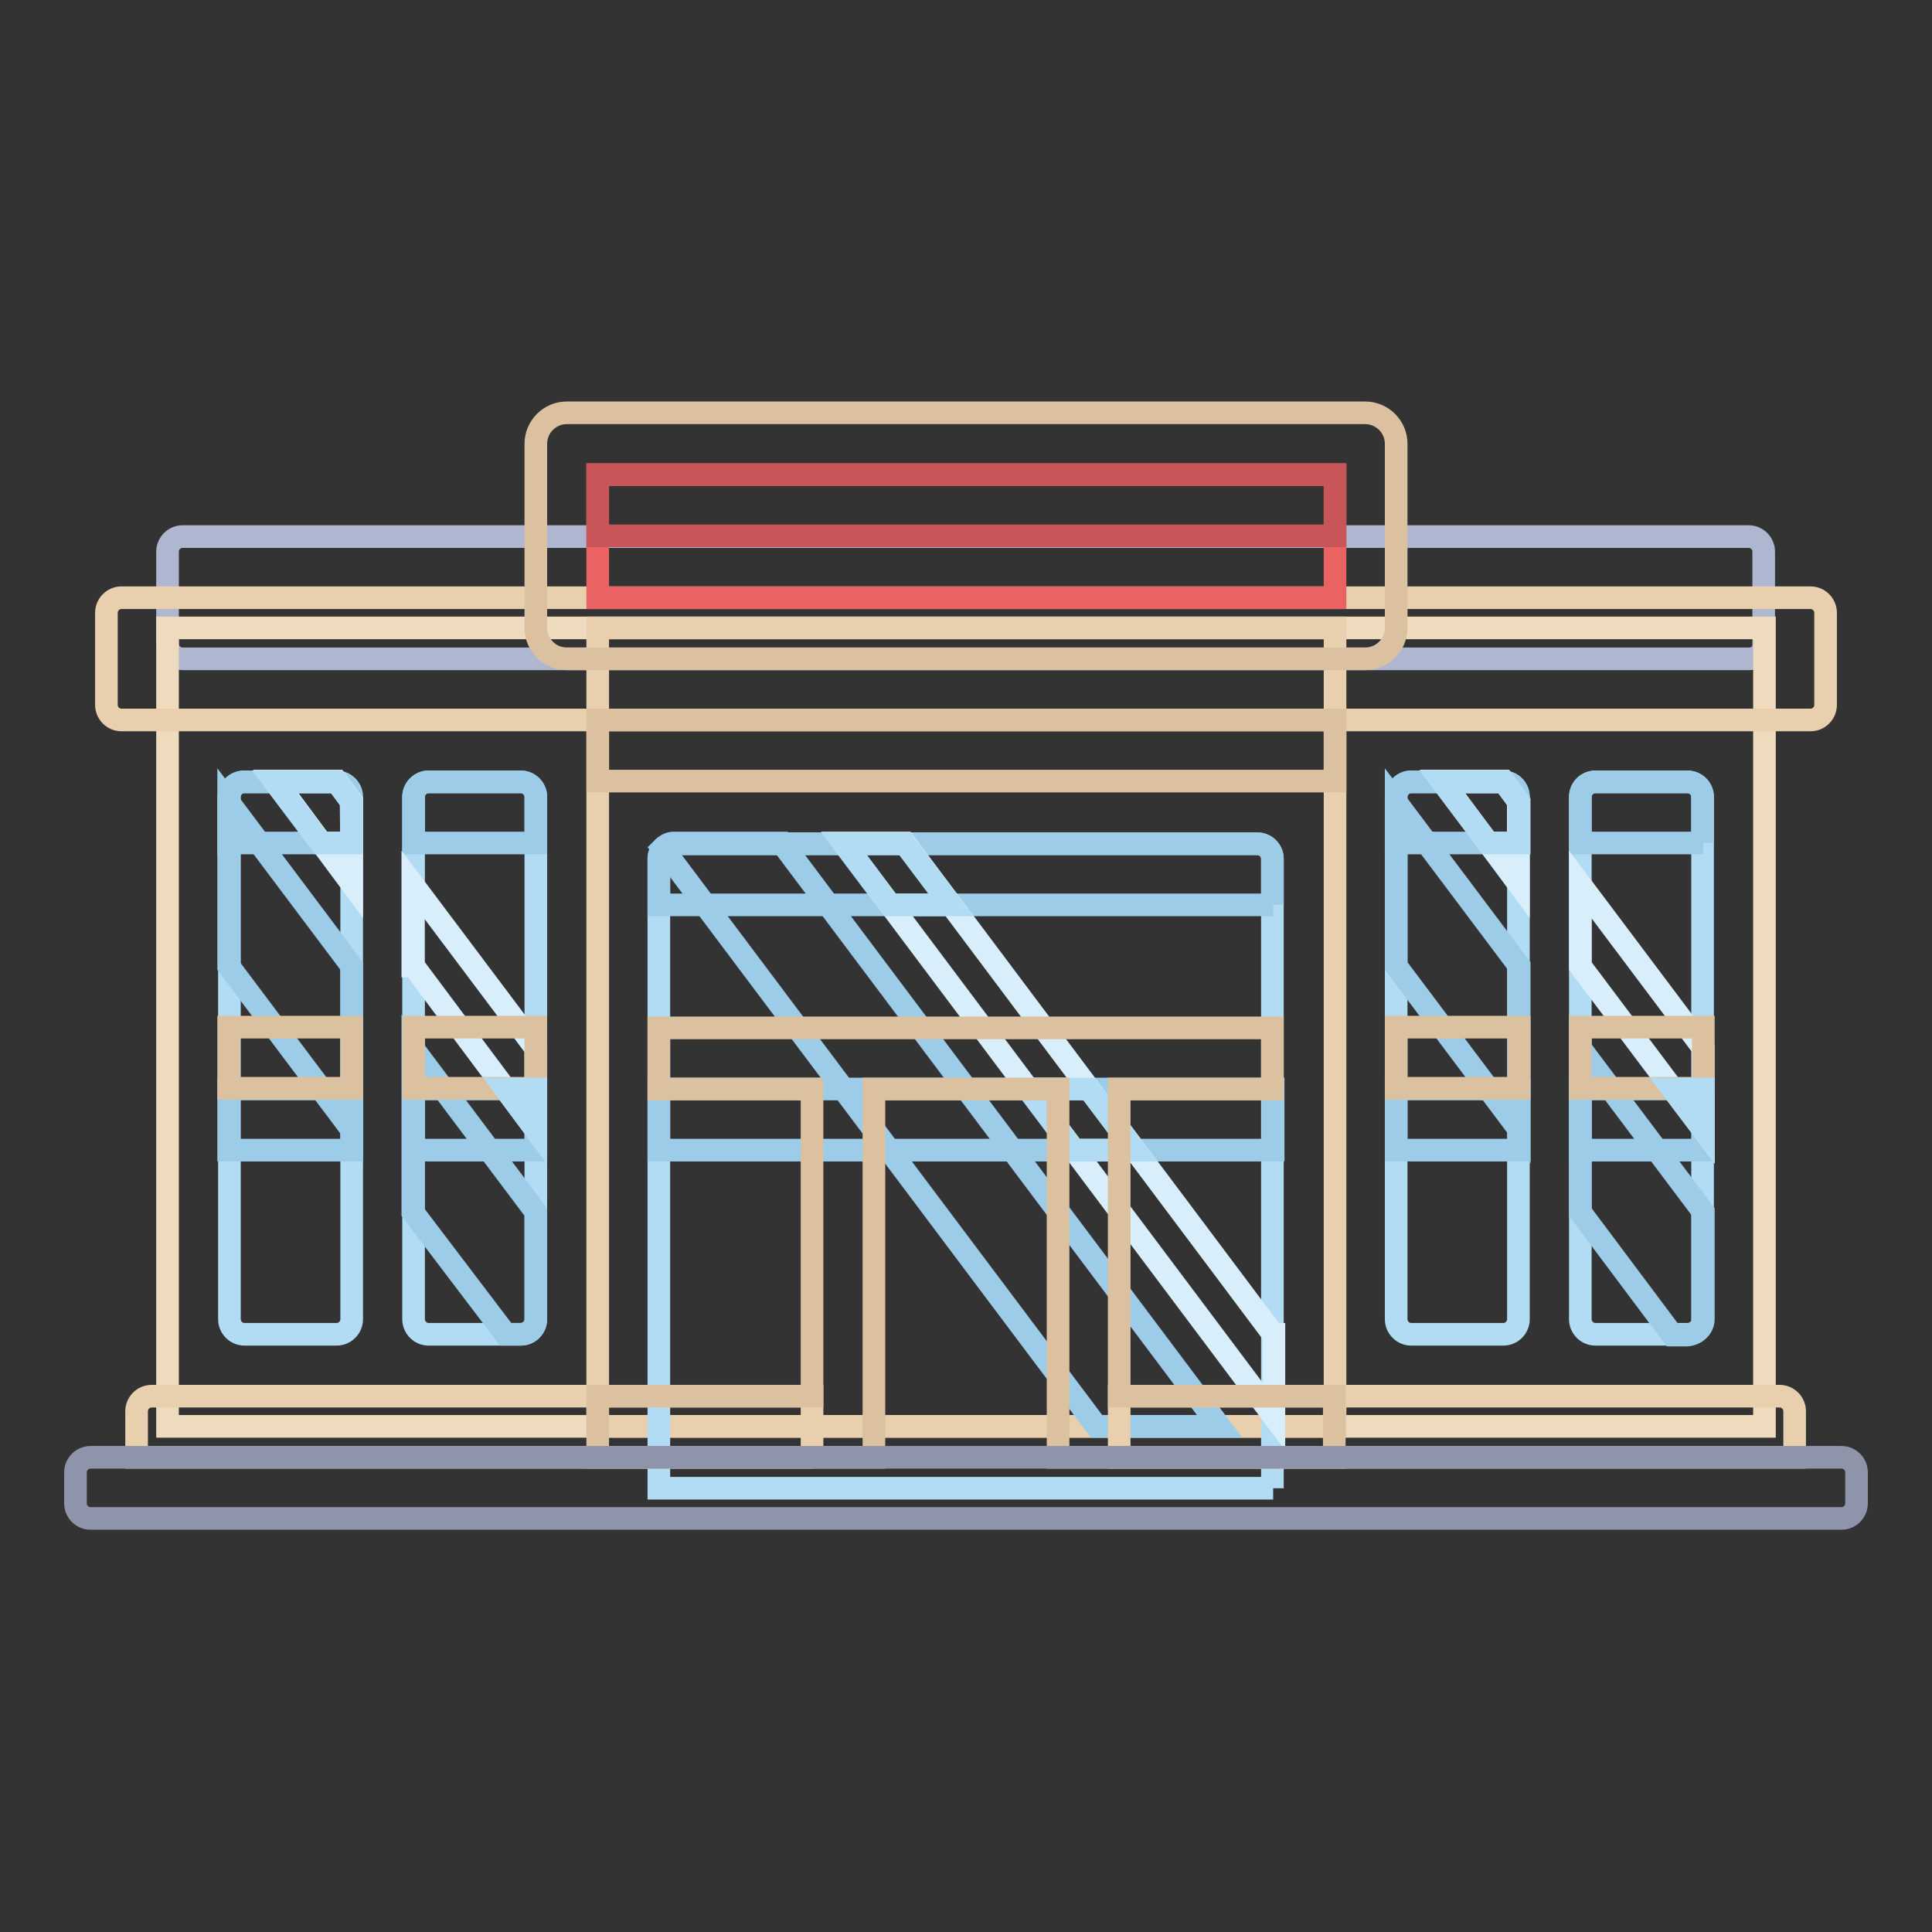
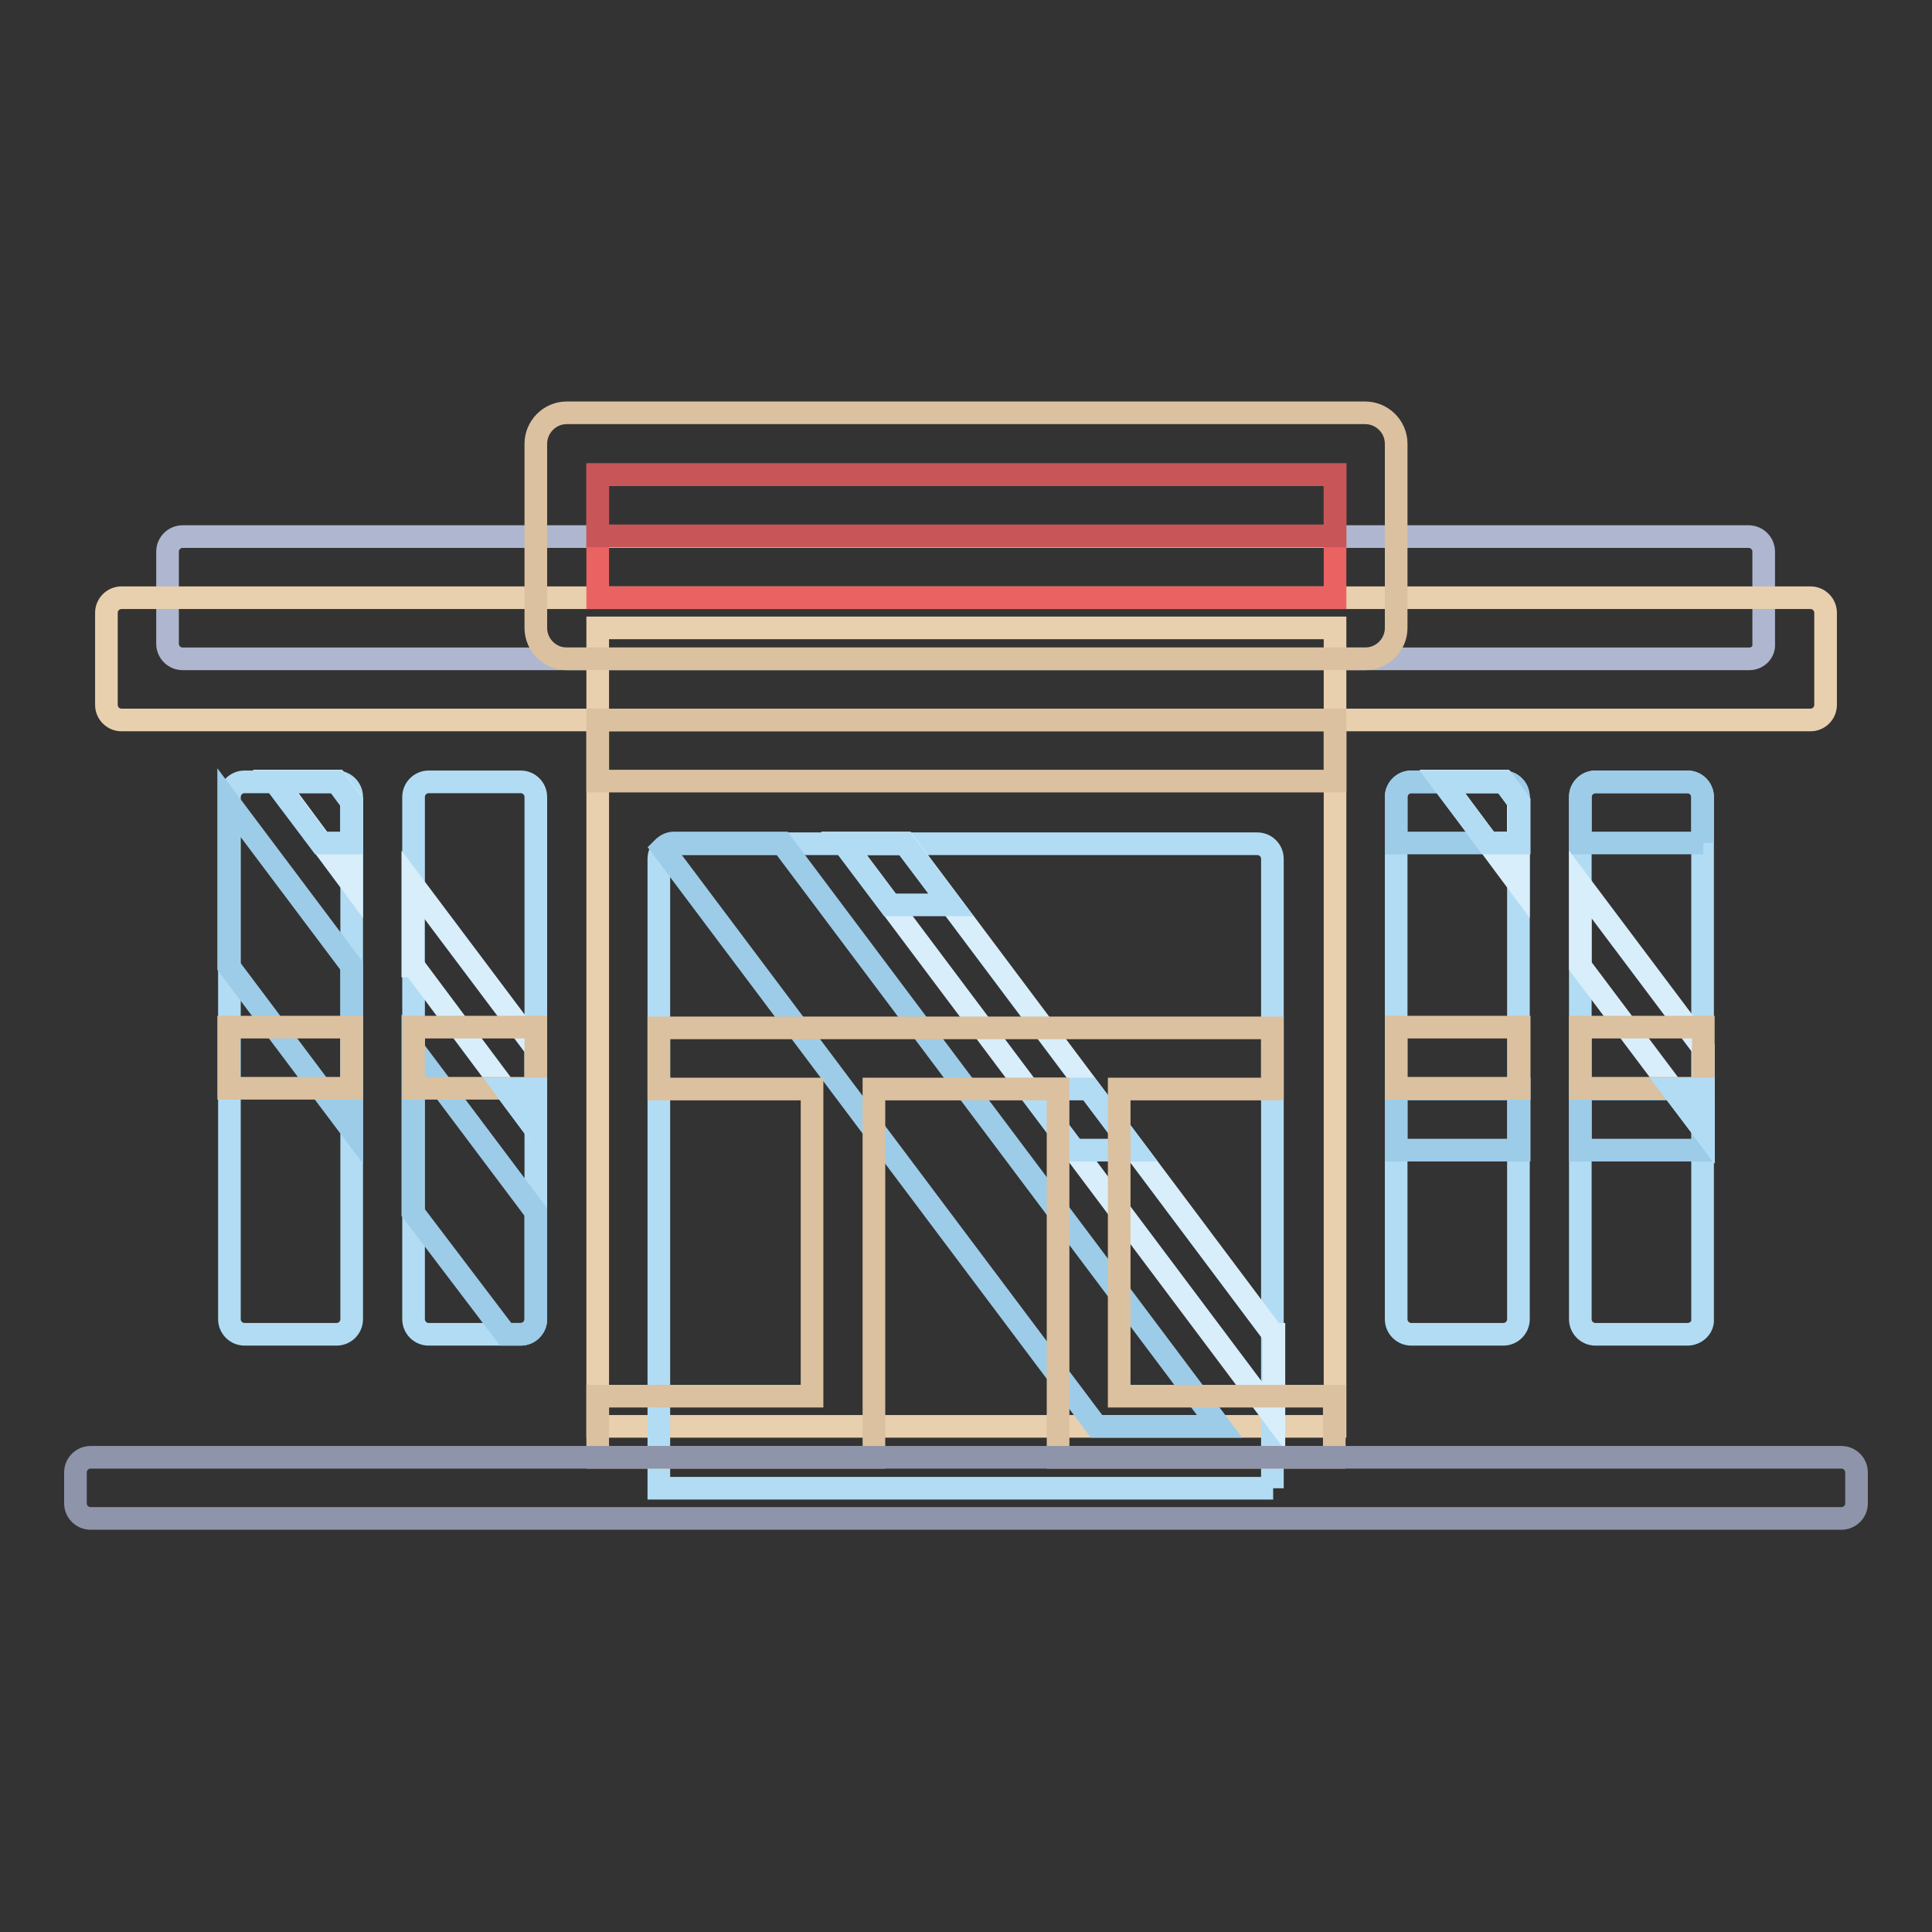
<svg xmlns="http://www.w3.org/2000/svg" version="1.1" x="0px" y="0px" viewBox="0 0 256 256" enable-background="new 0 0 256 256" xml:space="preserve">
  <rect x="0" y="0" width="256" height="256" fill="#333333" stroke="none" />
  <g>
    <path stroke-width="3" fill-opacity="0" stroke="#aeb7cf" d="M231.8,87.3H24.2c-1.1,0-2-0.9-2-2l0,0V73.1c0-1.1,0.9-2,2-2l0,0h207.5c1.1,0,2,0.9,2,2l0,0v12.2 C233.8,86.4,232.9,87.3,231.8,87.3z" />
-     <path stroke-width="3" fill-opacity="0" stroke="#eedabc" d="M22.2,83.2h211.6V189H22.2V83.2z" />
    <path stroke-width="3" fill-opacity="0" stroke="#e8cfae" d="M79.2,83.2h97.7V189H79.2V83.2z" />
    <path stroke-width="3" fill-opacity="0" stroke="#b2dcf4" d="M168.7,197.2H87.3v-83.4c0-1.1,0.9-2,2-2l0,0h77.3c1.1,0,2,0.9,2,2l0,0V197.2z M69,176.8H56.8 c-1.1,0-2-0.9-2-2l0,0v-69.2c0-1.1,0.9-2,2-2l0,0H69c1.1,0,2,0.9,2,2l0,0v69.2C71,175.9,70.1,176.8,69,176.8L69,176.8z M44.6,176.8 H32.4c-1.1,0-2-0.9-2-2l0,0v-69.2c0-1.1,0.9-2,2-2l0,0h12.2c1.1,0,2,0.9,2,2l0,0v69.2C46.6,175.9,45.7,176.8,44.6,176.8z" />
    <path stroke-width="3" fill-opacity="0" stroke="#e8cfae" d="M239.9,95.4H16.1c-1.1,0-2-0.9-2-2l0,0V81.2c0-1.1,0.9-2,2-2l0,0h223.8c1.1,0,2,0.9,2,2l0,0v12.2 C241.9,94.5,241,95.4,239.9,95.4z" />
    <path stroke-width="3" fill-opacity="0" stroke="#dbc19f" d="M79.2,95.4h97.7v8.1H79.2V95.4z" />
-     <path stroke-width="3" fill-opacity="0" stroke="#9dcce8" d="M46.6,111.7H30.3v-6.1c0-1.1,0.9-2,2-2l0,0h12.2c1.1,0,2,0.9,2,2l0,0L46.6,111.7z M30.3,144.3h16.3v8.1 H30.3V144.3z M71,111.7H54.8v-6.1c0-1.1,0.9-2,2-2l0,0H69c1.1,0,2,0.9,2,2l0,0V111.7z M54.8,144.3H71v8.1H54.8V144.3z M87.3,144.3 h81.4v8.1H87.3V144.3z" />
    <path stroke-width="3" fill-opacity="0" stroke="#9dcce8" d="M87.8,112.4l57.5,76.6h16.3l-58-77.3H89.3C88.7,111.7,88.2,112,87.8,112.4L87.8,112.4z" />
-     <path stroke-width="3" fill-opacity="0" stroke="#9dcce8" d="M168.7,119.9H87.3v-6.1c0-1.1,0.9-2,2-2l0,0h77.3c1.1,0,2,0.9,2,2l0,0V119.9z" />
    <path stroke-width="3" fill-opacity="0" stroke="#d8eefb" d="M168.7,176.8l-48.8-65.1h-8.1l57,76V176.8z" />
    <path stroke-width="3" fill-opacity="0" stroke="#b2dcf4" d="M150.4,152.4l-6.1-8.1h-8.1l6.1,8.1H150.4z M126,119.9l-6.1-8.1h-8.1l6.1,8.1H126z" />
    <path stroke-width="3" fill-opacity="0" stroke="#d8eefb" d="M54.8,128L71,149.7v-10.8l-16.3-21.7V128z M46.6,117.1v-10.9l-2-2.7h-8.1L46.6,117.1z" />
    <path stroke-width="3" fill-opacity="0" stroke="#b2dcf4" d="M36.4,103.6l6.1,8.1h4.1v-5.4l-2-2.7H36.4z" />
    <path stroke-width="3" fill-opacity="0" stroke="#9dcce8" d="M30.3,128l16.3,21.7V128l-16.3-21.7V128z M71,174.8v-14.2l-16.3-21.7v21.7L67,176.8h2 C70.1,176.8,71,175.9,71,174.8C71,174.8,71,174.8,71,174.8z" />
    <path stroke-width="3" fill-opacity="0" stroke="#dbc19f" d="M30.3,136.1h16.3v8.1H30.3V136.1z M54.8,136.1H71v8.1H54.8V136.1z" />
    <path stroke-width="3" fill-opacity="0" stroke="#b2dcf4" d="M71,149.7v-5.4H67L71,149.7z M223.6,176.8h-12.2c-1.1,0-2-0.9-2-2l0,0v-69.2c0-1.1,0.9-2,2-2l0,0h12.2 c1.1,0,2,0.9,2,2l0,0v69.2C225.7,175.9,224.7,176.8,223.6,176.8L223.6,176.8z M199.2,176.8H187c-1.1,0-2-0.9-2-2l0,0v-69.2 c0-1.1,0.9-2,2-2l0,0h12.2c1.1,0,2,0.9,2,2l0,0v69.2C201.2,175.9,200.3,176.8,199.2,176.8L199.2,176.8z" />
    <path stroke-width="3" fill-opacity="0" stroke="#9dcce8" d="M201.2,111.7H185v-6.1c0-1.1,0.9-2,2-2l0,0h12.2c1.1,0,2,0.9,2,2l0,0V111.7L201.2,111.7z M185,144.3h16.3 v8.1H185V144.3z M225.7,111.7h-16.3v-6.1c0-1.1,0.9-2,2-2l0,0h12.2c1.1,0,2,0.9,2,2l0,0V111.7L225.7,111.7z M209.4,144.3h16.3v8.1 h-16.3V144.3z" />
    <path stroke-width="3" fill-opacity="0" stroke="#d8eefb" d="M209.4,128l16.3,21.7v-10.8l-16.3-21.7V128z M201.2,117.1v-10.9l-2-2.7h-8.1L201.2,117.1z" />
    <path stroke-width="3" fill-opacity="0" stroke="#b2dcf4" d="M191.1,103.6l6.1,8.1h4.1v-5.4l-2-2.7H191.1z" />
-     <path stroke-width="3" fill-opacity="0" stroke="#9dcce8" d="M185,128l16.3,21.7V128L185,106.3V128z M225.7,174.8v-14.2l-16.3-21.7v21.7l12.2,16.3h2 C224.7,176.8,225.7,175.9,225.7,174.8C225.7,174.8,225.7,174.8,225.7,174.8z" />
    <path stroke-width="3" fill-opacity="0" stroke="#dbc19f" d="M185,136.1h16.3v8.1H185V136.1z M209.4,136.1h16.3v8.1h-16.3V136.1z" />
    <path stroke-width="3" fill-opacity="0" stroke="#b2dcf4" d="M225.7,149.7v-5.4h-4.1L225.7,149.7z" />
    <path stroke-width="3" fill-opacity="0" stroke="#dbc19f" d="M180.9,87.3H75.1c-2.2,0-4.1-1.8-4.1-4.1V58.8c0-2.2,1.8-4.1,4.1-4.1h105.8c2.2,0,4.1,1.8,4.1,4.1v24.4 C185,85.5,183.1,87.3,180.9,87.3C180.9,87.3,180.9,87.3,180.9,87.3z" />
    <path stroke-width="3" fill-opacity="0" stroke="#eb6262" d="M79.2,62.9h97.7v16.3H79.2V62.9z" />
    <path stroke-width="3" fill-opacity="0" stroke="#c85558" d="M79.2,62.9h97.7V71H79.2V62.9z" />
-     <path stroke-width="3" fill-opacity="0" stroke="#e8cfae" d="M107.7,193.1H18.1V187c0-1.1,0.9-2,2-2l0,0h87.5V193.1z M148.3,193.1h89.5V187c0-1.1-0.9-2-2-2l0,0h-87.5 V193.1z" />
    <path stroke-width="3" fill-opacity="0" stroke="#dbc19f" d="M148.3,185v-40.7h20.3v-8.1H87.3v8.1h20.3V185H79.2v8.1h36.6v-48.8h24.4v48.8h36.6V185H148.3z" />
    <path stroke-width="3" fill-opacity="0" stroke="#8e94a9" d="M244,201.2H12c-1.1,0-2-0.9-2-2l0,0v-4.1c0-1.1,0.9-2,2-2l0,0H244c1.1,0,2,0.9,2,2l0,0v4.1 C246,200.3,245.1,201.2,244,201.2L244,201.2z" />
  </g>
</svg>